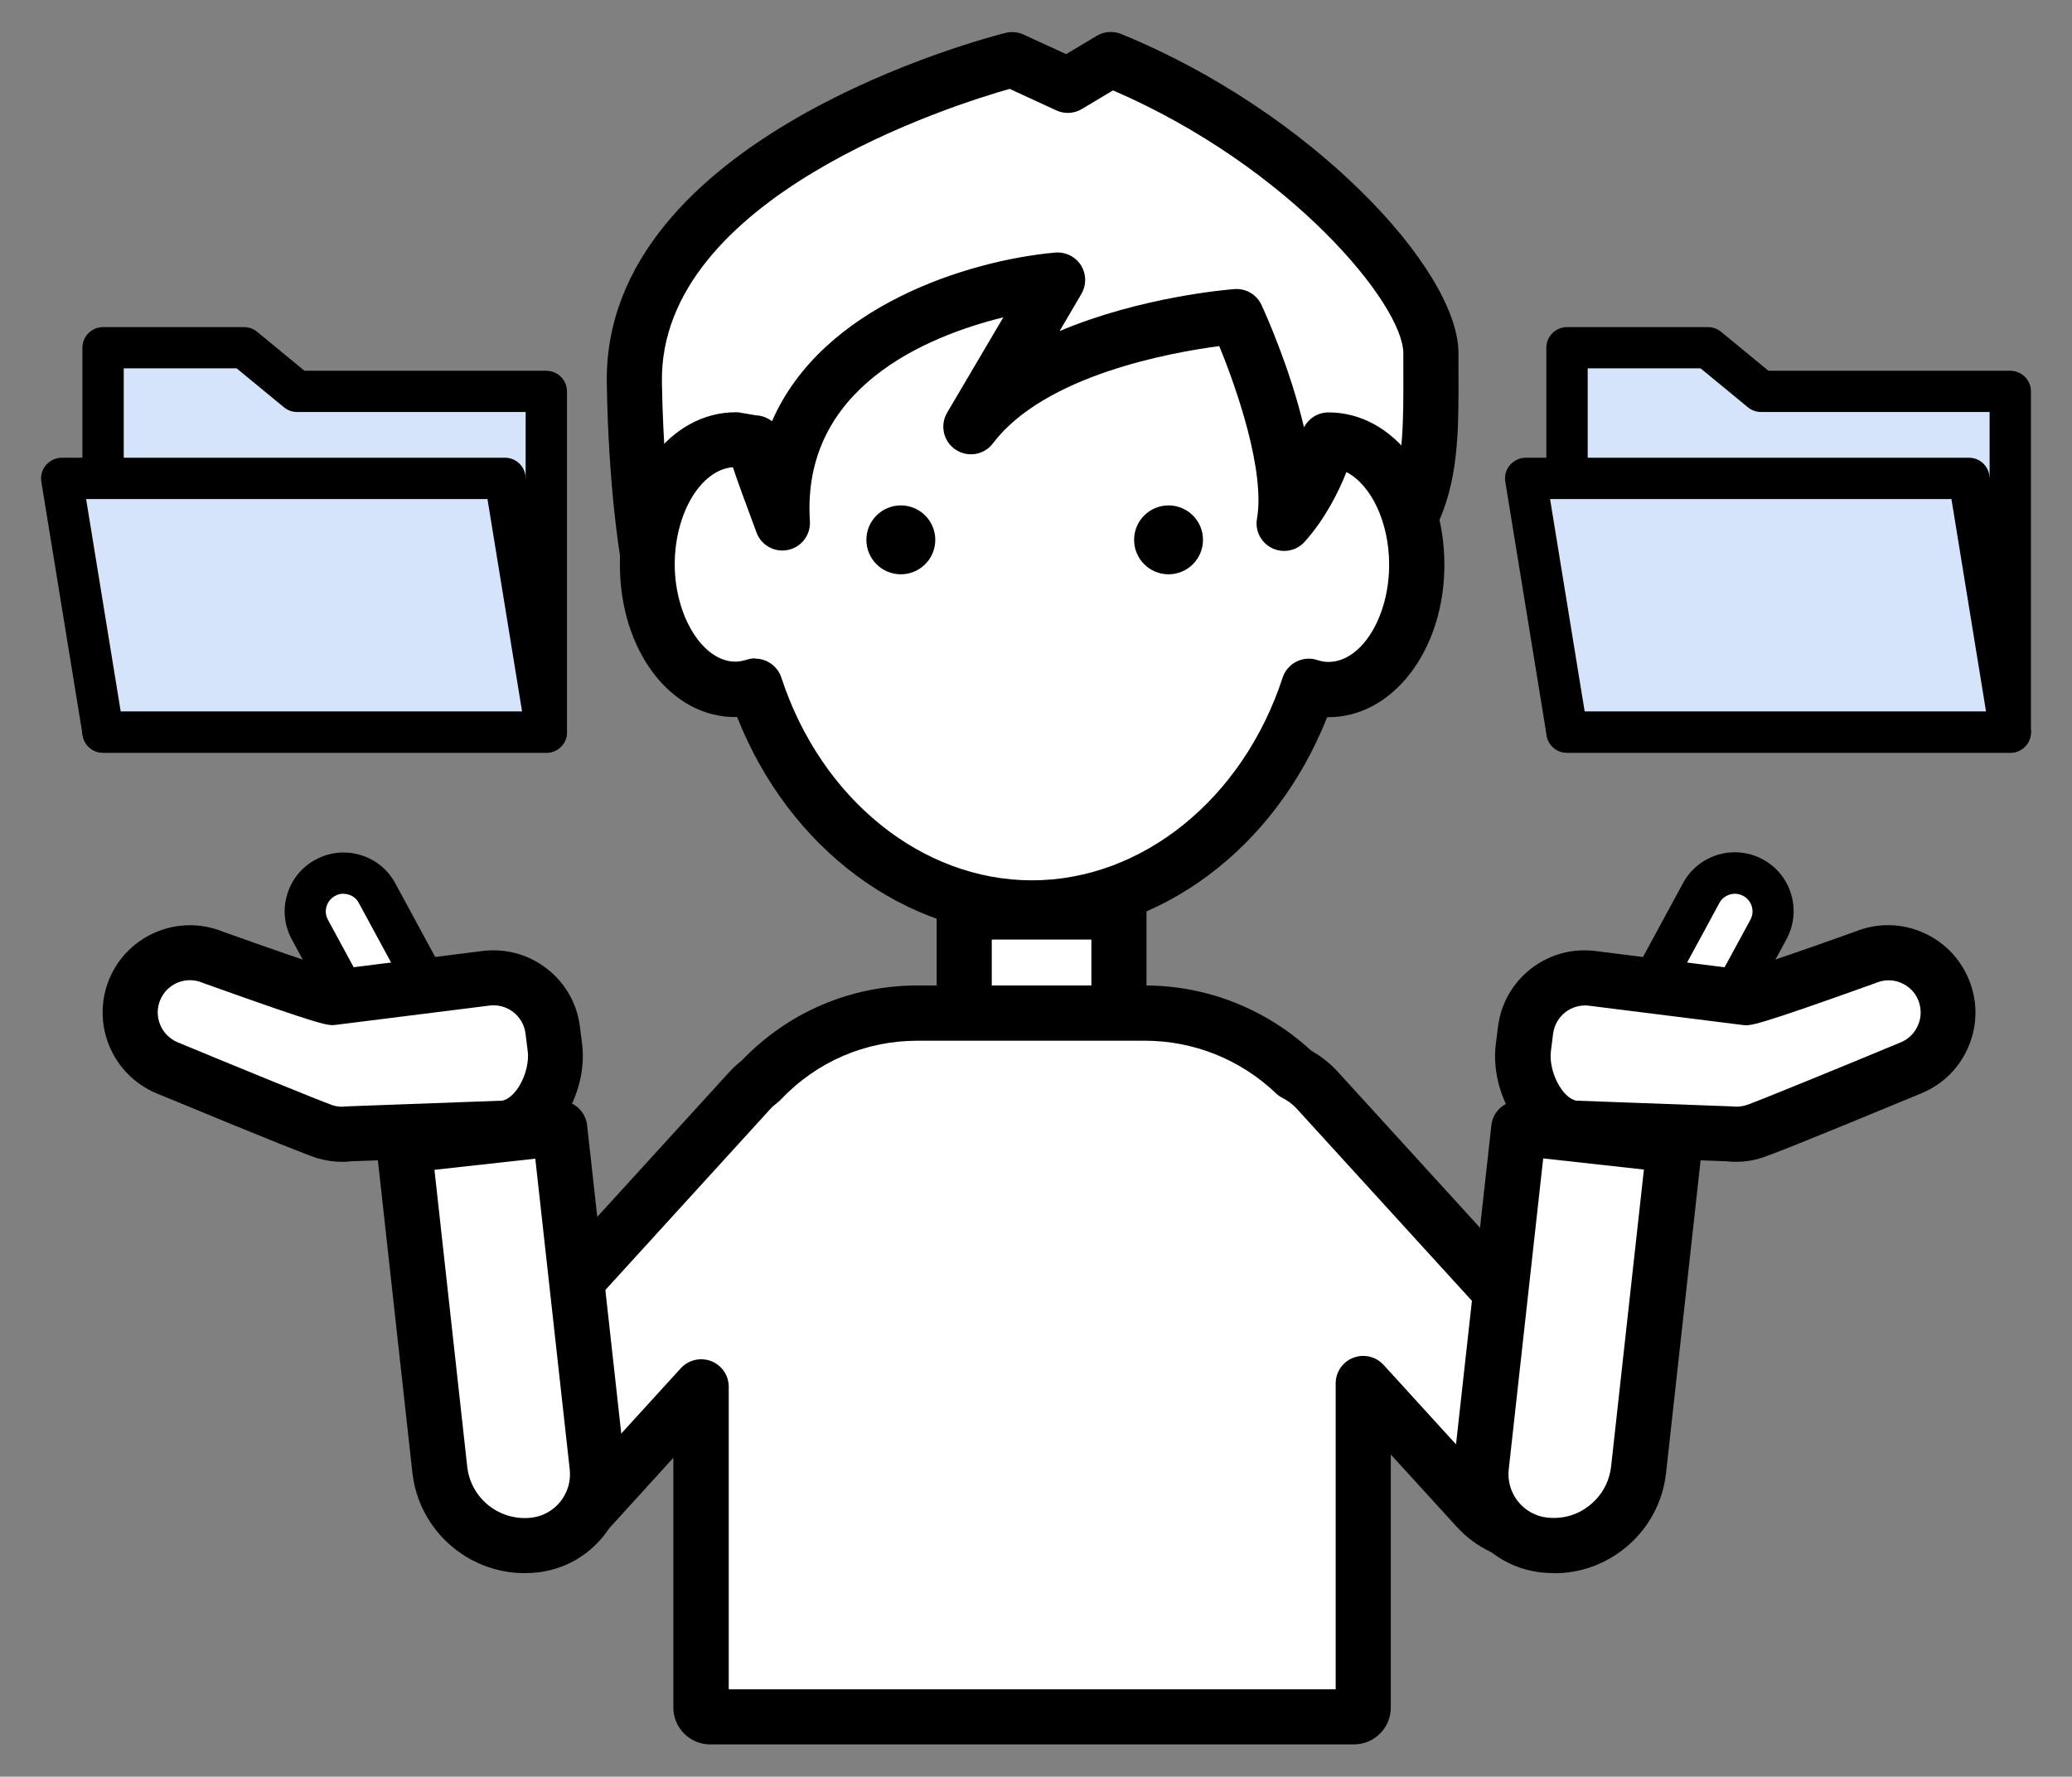
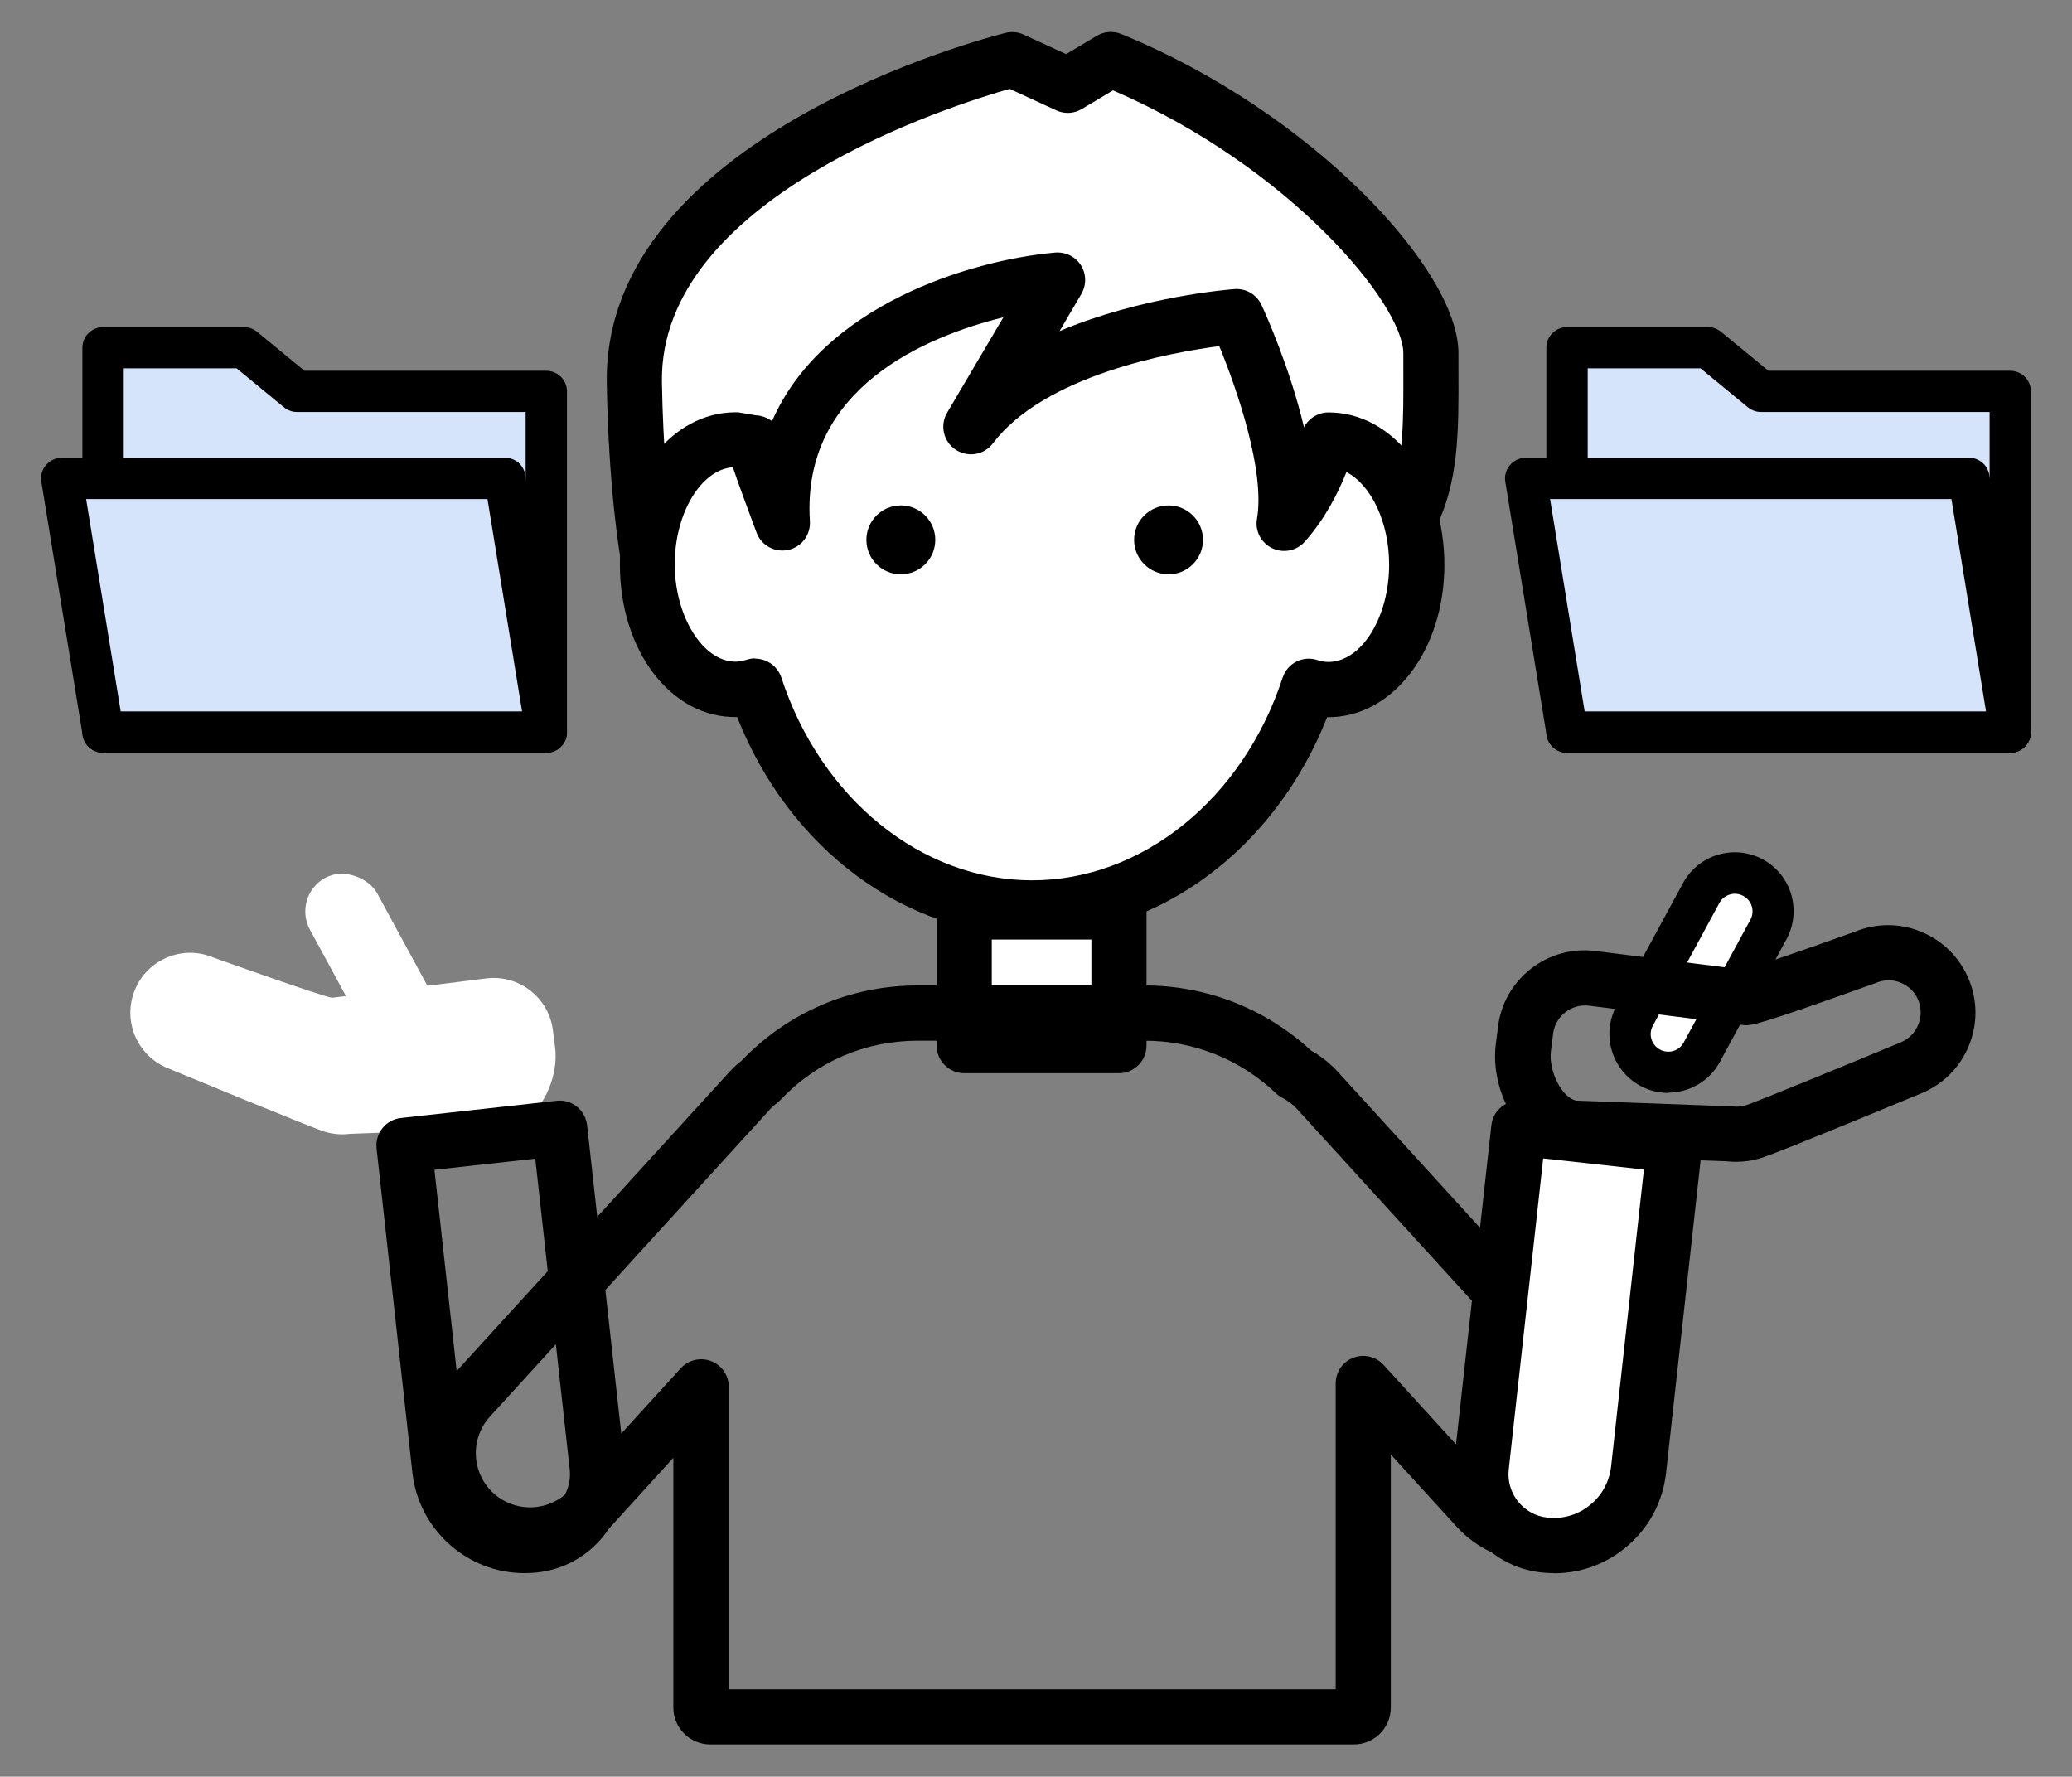
<svg xmlns="http://www.w3.org/2000/svg" id="_レイヤー_3" data-name="レイヤー_3" viewBox="0 0 150.38 128.94">
  <rect x="0" y="0" width="150.38" height="128.94" fill="#808080" stroke="none" />
  <defs>
    <style>
      .cls-1 {
        fill: #fff;
      }

      .cls-2 {
        fill: #d5e4fa;
      }
    </style>
  </defs>
  <g id="_社内複業制度" data-name="社内複業制度">
    <g>
      <g>
        <path class="cls-1" d="M102.35,37.56c1.66-3.36,1.5-6.96,1.5-11.92s-9.83-15.84-23.22-21.31l-3.13,1.87-4.04-1.87s-27.68,6.89-27.41,23.44c.12,7.55.94,12.26.94,12.26l55.37-2.48Z" />
        <path d="M46.98,42.04c-.97,0-1.8-.7-1.97-1.66-.03-.2-.85-4.96-.97-12.57-.29-17.93,27.74-25.12,28.93-25.42.44-.11.91-.07,1.32.12l3.09,1.42,2.22-1.33c.54-.32,1.2-.37,1.78-.13,13.78,5.63,24.47,17.07,24.47,23.16v1.24c.02,4.51.03,8.08-1.7,11.57-.32.65-.97,1.08-1.7,1.11l-55.37,2.48s-.06,0-.09,0ZM73.28,6.45c-4.07,1.15-25.45,7.86-25.24,21.29.08,4.66.43,8.24.67,10.22l52.3-2.34c.86-2.39.85-5.13.84-8.73v-1.25c0-3.52-8.17-13.51-21.07-19.08l-2.26,1.35c-.56.34-1.26.38-1.86.1l-3.38-1.56ZM102.35,37.56h0,0Z" />
      </g>
      <g>
        <rect class="cls-1" x="69.98" y="66.19" width="11.23" height="9.7" />
        <path d="M81.21,77.89h-11.23c-1.1,0-2-.9-2-2v-9.7c0-1.1.9-2,2-2h11.23c1.1,0,2,.9,2,2v9.7c0,1.1-.9,2-2,2ZM71.98,73.89h7.23v-5.7h-7.23v5.7Z" />
      </g>
      <g>
        <path class="cls-1" d="M96.41,31.93s-.9,3.51-3.21,6.06c.94-5.47-3.47-15-3.47-15,0,0-13.99,1.03-19.27,8.01l6.28-10.66s-20.98,1.91-19.96,17.66c-2.48-6.6-1.98-5.82-1.98-5.82l-1.41-.24c-3.54,0-6.41,4.05-6.41,9.06s2.87,9.06,6.41,9.06c.49,0,.96-.09,1.41-.24,3.08,9.39,10.9,16.08,20.09,16.08s17.02-6.69,20.09-16.08c.46.15.93.24,1.41.24,3.54,0,6.41-4.05,6.41-9.06s-2.87-9.06-6.41-9.06Z" />
        <path d="M74.91,67.89c-9.22,0-17.64-6.3-21.41-15.85-4.79.1-8.51-4.81-8.51-11.06s3.7-11.06,8.41-11.06c.11,0,.22,0,.33.03l1.13.19c.42.02.83.17,1.17.43,3.64-8.36,14.25-11.67,20.55-12.24.75-.06,1.47.29,1.87.92.4.63.41,1.44.03,2.09l-1.58,2.69c5.94-2.51,12.3-3.02,12.7-3.05.84-.06,1.61.4,1.96,1.16.3.65,2.07,4.58,3.08,8.87.34-.65,1.02-1.08,1.78-1.08,4.72,0,8.41,4.86,8.41,11.06s-3.76,11.12-8.51,11.06c-3.77,9.55-12.19,15.85-21.41,15.85ZM54.81,47.8c.84,0,1.62.54,1.9,1.38,2.88,8.8,10.19,14.71,18.19,14.71s15.31-5.91,18.19-14.71c.34-1.04,1.46-1.62,2.51-1.28.3.1.56.14.81.14,2.39,0,4.41-3.23,4.41-7.06,0-3.1-1.32-5.8-3.1-6.72-.56,1.42-1.54,3.4-3.04,5.07-.6.66-1.56.84-2.36.45-.8-.39-1.25-1.26-1.09-2.14.59-3.42-1.43-9.34-2.74-12.52-3.51.46-12.67,2.1-16.43,7.06-.64.85-1.83,1.04-2.71.45-.88-.59-1.15-1.76-.61-2.68l4.08-6.92c-5.55,1.37-14.67,5.09-14.04,14.8.06.99-.61,1.88-1.58,2.08-.97.21-1.95-.33-2.29-1.25-.8-2.14-1.38-3.73-1.72-4.75-2.31.17-4.22,3.33-4.22,7.05s2.02,7.06,4.41,7.06c.24,0,.51-.05.81-.14.2-.06.41-.1.61-.1Z" />
      </g>
      <g>
-         <path class="cls-1" d="M115.96,101.46l-20.38-22.35c-.47-.52-1.03-.91-1.61-1.22-2.84-2.7-6.67-4.36-10.9-4.36h-16.49c-4.49,0-8.53,1.89-11.39,4.91-.26.2-.52.42-.75.67l-20.38,22.35c-2.21,2.42-2.03,6.18.39,8.39,2.42,2.21,6.18,2.03,8.39-.39l8.03-8.81v23.29c0,.37.3.67.67.67h46.72c.37,0,.67-.3.67-.67v-23.53l8.25,9.05c2.21,2.42,5.96,2.6,8.39.39,2.42-2.21,2.6-5.96.39-8.39Z" />
        <path d="M98.26,126.6h-46.72c-1.47,0-2.67-1.2-2.67-2.67v-18.13l-4.55,5c-2.95,3.23-7.98,3.47-11.21.52-3.23-2.95-3.47-7.98-.52-11.21l20.38-22.35c.3-.33.61-.59.88-.81,3.37-3.5,7.89-5.43,12.74-5.43h16.49c4.49,0,8.77,1.68,12.08,4.73.74.42,1.38.93,1.91,1.51l20.38,22.35h0c1.43,1.57,2.16,3.6,2.06,5.71-.1,2.12-1.01,4.07-2.58,5.5-1.57,1.43-3.59,2.17-5.71,2.06-2.12-.1-4.07-1.01-5.5-2.58l-4.78-5.24v18.37c0,1.47-1.2,2.67-2.67,2.67ZM52.88,122.6h44.06v-22.2c0-.83.51-1.57,1.28-1.86.77-.3,1.64-.09,2.2.52l8.25,9.05c.71.78,1.68,1.23,2.73,1.28,1.04.05,2.06-.31,2.83-1.02.78-.71,1.23-1.68,1.28-2.73.05-1.05-.31-2.06-1.02-2.83l-20.38-22.35c-.28-.31-.63-.57-1.07-.8-.16-.08-.31-.19-.44-.32-2.59-2.46-5.97-3.81-9.52-3.81h-16.49c-3.79,0-7.32,1.52-9.94,4.29-.07.07-.14.14-.22.2-.17.13-.36.29-.5.44l-20.37,22.35c-1.46,1.6-1.35,4.1.26,5.56,1.6,1.46,4.1,1.35,5.56-.26l8.03-8.81c.56-.61,1.43-.81,2.2-.52.77.3,1.28,1.04,1.28,1.86v21.96Z" />
      </g>
      <g>
        <g>
          <g>
            <rect class="cls-1" x="120.72" y="62.75" width="5.55" height="15.68" rx="2.78" ry="2.78" transform="translate(48.65 -50.37) rotate(28.5)" />
            <path d="M121.07,79.32c-.69,0-1.39-.17-2.03-.52h0c-2.07-1.13-2.84-3.73-1.72-5.8l4.83-8.91c.54-1,1.45-1.73,2.54-2.06,1.09-.32,2.25-.2,3.25.34s1.74,1.45,2.06,2.54c.32,1.1.2,2.25-.34,3.25l-4.84,8.91c-.77,1.43-2.25,2.23-3.76,2.23ZM120.47,76.17c.62.34,1.4.11,1.73-.51l4.84-8.91c.16-.3.2-.64.1-.97s-.32-.6-.62-.76c-.3-.16-.65-.2-.97-.1-.33.1-.6.31-.76.61l-4.83,8.91c-.34.62-.11,1.39.51,1.73h0Z" />
          </g>
          <g>
-             <path class="cls-1" d="M141.05,71.81c-.93-2.21-3.48-3.25-5.68-2.32,0,0-8.28,2.97-8.65,2.92l-11.15-1.4c-2.38-.3-4.55,1.39-4.85,3.76l-.16,1.27c-.3,2.38,1.26,5.54,3.64,5.84l11.27.41c.62.08,1.22.02,1.79-.15.38-.05,11.47-4.64,11.47-4.64,2.21-.93,3.25-3.48,2.32-5.68Z" />
            <path d="M126,84.32c-.23,0-.46-.01-.69-.04l-11.19-.41c-.06,0-.12,0-.18-.01-3.6-.45-5.81-4.64-5.38-8.07l.16-1.27c.21-1.68,1.06-3.18,2.4-4.22,1.34-1.04,3-1.49,4.68-1.28l10.8,1.36c1.05-.31,4.74-1.58,8.02-2.76,1.55-.63,3.25-.64,4.8,0,1.57.64,2.79,1.85,3.45,3.41h0c.66,1.56.67,3.28.03,4.85-.64,1.57-1.85,2.79-3.41,3.45-8.93,3.7-11.03,4.51-11.67,4.71h0c-.6.19-1.22.28-1.83.28ZM127.26,82.14h0,0ZM114.39,79.88l11.16.41c.06,0,.12,0,.18.01.32.04.64.01.96-.08.02,0,.05-.01.07-.02.85-.29,7.3-2.93,11.21-4.56.57-.24,1.01-.69,1.25-1.27.24-.58.23-1.21,0-1.79h0c-.24-.58-.69-1.02-1.27-1.26s-1.21-.23-1.79.01c-.03.01-.07.03-.1.04-8.74,3.13-9.02,3.09-9.57,3.02l-11.15-1.4c-.62-.08-1.23.09-1.73.47-.49.38-.81.94-.89,1.56l-.16,1.27c-.18,1.46.82,3.39,1.84,3.59Z" />
          </g>
        </g>
        <g>
          <path class="cls-1" d="M108.55,82.41h11.37v23.68c0,3.42-2.78,6.2-6.2,6.2h0c-2.85,0-5.17-2.32-5.17-5.17v-24.7h0Z" transform="translate(11.4 -11.97) rotate(6.31)" />
          <path d="M112.78,114.17c-.3,0-.61-.02-.92-.05h0c-3.93-.43-6.77-3.98-6.34-7.91l2.72-24.55c.12-1.1,1.13-1.88,2.21-1.77l11.3,1.25c.53.06,1.01.32,1.34.74.33.41.48.94.43,1.47l-2.6,23.53c-.24,2.18-1.31,4.13-3.02,5.5-1.47,1.18-3.25,1.8-5.11,1.8ZM112,84.08l-2.5,22.56c-.19,1.74,1.06,3.31,2.8,3.5h0c1.12.12,2.21-.19,3.08-.9.88-.7,1.42-1.7,1.55-2.81l2.38-21.55-7.32-.81Z" />
        </g>
      </g>
      <g>
        <g>
          <g>
            <rect class="cls-1" x="24.58" y="62.75" width="5.55" height="15.68" rx="2.78" ry="2.78" transform="translate(85.07 119.58) rotate(151.5)" />
-             <path d="M29.78,79.32c-1.52,0-2.99-.81-3.77-2.23l-4.83-8.91c-.54-1-.67-2.16-.34-3.25.32-1.09,1.06-2,2.06-2.54s2.16-.67,3.25-.34c1.1.32,2,1.06,2.54,2.06l4.83,8.91c1.12,2.07.35,4.67-1.72,5.8h0c-.65.35-1.34.52-2.03.52ZM31.09,77.48h0,0ZM24.93,64.86c-.21,0-.42.05-.61.16-.3.16-.52.43-.62.76s-.06.67.1.97l4.83,8.91c.34.62,1.11.85,1.73.51h0c.62-.34.85-1.11.51-1.73l-4.83-8.91c-.16-.3-.43-.52-.76-.61-.12-.04-.24-.05-.36-.05Z" />
          </g>
          <g>
            <path class="cls-1" d="M9.8,71.81c.93-2.21,3.48-3.25,5.68-2.32,0,0,8.28,2.97,8.65,2.92l11.15-1.4c2.38-.3,4.55,1.39,4.85,3.76l.16,1.27c.3,2.38-1.26,5.54-3.64,5.84l-11.27.41c-.62.08-1.22.02-1.79-.15-.38-.05-11.47-4.64-11.47-4.64-2.21-.93-3.25-3.48-2.32-5.68Z" />
-             <path d="M24.84,84.32c-.62,0-1.23-.09-1.83-.27h0c-.65-.21-2.75-1.02-11.67-4.71-3.23-1.36-4.75-5.09-3.4-8.31h0c1.35-3.21,5.04-4.72,8.25-3.41,3.29,1.18,6.97,2.45,8.02,2.76l10.8-1.36c1.68-.21,3.34.24,4.68,1.28,1.34,1.04,2.19,2.54,2.4,4.22l.16,1.27c.2,1.62-.19,3.42-1.07,4.95-1.02,1.77-2.59,2.91-4.31,3.12-.06,0-.12.01-.18.01l-11.19.41c-.23.03-.46.04-.69.04ZM24.09,80.2s.05.01.07.02c.32.1.64.12.96.08.06,0,.12-.01.18-.01l11.16-.41c.44-.09.91-.51,1.28-1.15.43-.75.66-1.71.56-2.45l-.16-1.27c-.08-.62-.39-1.17-.89-1.56-.49-.38-1.11-.55-1.73-.47l-11.15,1.4c-.57.07-.85.1-9.58-3.02-.04-.01-.07-.03-.1-.04-1.19-.5-2.56.06-3.06,1.25h0c-.5,1.19.06,2.56,1.25,3.07,3.91,1.62,10.35,4.26,11.2,4.55Z" />
          </g>
        </g>
        <g>
-           <path class="cls-1" d="M36.1,82.41h0c3.42,0,6.2,2.78,6.2,6.2v23.68h-11.37v-24.7c0-2.85,2.32-5.17,5.17-5.17Z" transform="translate(83.7 190.07) rotate(173.69)" />
          <path d="M38.07,114.17c-4.12,0-7.67-3.11-8.14-7.29l-2.6-23.53c-.12-1.1.67-2.09,1.77-2.21l11.3-1.25c.52-.06,1.06.09,1.47.43.41.33.68.81.74,1.34l2.72,24.55c.21,1.9-.33,3.77-1.53,5.27-1.2,1.49-2.9,2.43-4.81,2.64h0c-.3.03-.61.05-.91.05ZM31.53,84.89l2.38,21.55c.25,2.3,2.33,3.96,4.63,3.71h0c.84-.09,1.6-.51,2.13-1.17.53-.66.77-1.49.68-2.33l-2.5-22.56-7.32.81Z" />
        </g>
      </g>
    </g>
    <g>
      <polygon class="cls-2" points="145.9 53.13 113.73 53.13 113.73 25.24 123.96 25.24 127.82 28.4 145.9 28.4 145.9 53.13" />
      <path d="M145.9,54.63h-32.17c-.83,0-1.5-.67-1.5-1.5v-27.89c0-.83.67-1.5,1.5-1.5h10.23c.35,0,.68.12.95.34l3.44,2.83h17.55c.83,0,1.5.67,1.5,1.5v24.73c0,.83-.67,1.5-1.5,1.5ZM115.23,51.63h29.17v-21.73h-16.59c-.35,0-.68-.12-.95-.34l-3.44-2.83h-8.19v24.89Z" />
    </g>
    <g>
      <polygon class="cls-2" points="145.9 53.13 113.73 53.13 110.73 34.72 142.9 34.72 145.9 53.13" />
      <path d="M145.9,54.63h-32.17c-.74,0-1.36-.53-1.48-1.26l-3-18.41c-.07-.43.05-.88.34-1.21.29-.33.7-.53,1.14-.53h32.17c.74,0,1.36.53,1.48,1.26l3,18.41c.07.43-.05.88-.34,1.21-.29.33-.7.53-1.14.53ZM115.01,51.63h29.13l-2.51-15.41h-29.13l2.51,15.41Z" />
    </g>
    <g>
      <polygon class="cls-2" points="39.65 53.13 7.48 53.13 7.48 25.24 17.71 25.24 21.57 28.4 39.65 28.4 39.65 53.13" />
      <path d="M39.65,54.63H7.48c-.83,0-1.5-.67-1.5-1.5v-27.89c0-.83.67-1.5,1.5-1.5h10.23c.35,0,.68.12.95.34l3.44,2.83h17.55c.83,0,1.5.67,1.5,1.5v24.73c0,.83-.67,1.5-1.5,1.5ZM8.98,51.63h29.17v-21.73h-16.59c-.35,0-.68-.12-.95-.34l-3.44-2.83h-8.19v24.89Z" />
    </g>
    <g>
      <polygon class="cls-2" points="39.65 53.13 7.48 53.13 4.48 34.72 36.65 34.72 39.65 53.13" />
      <path d="M39.65,54.63H7.48c-.74,0-1.36-.53-1.48-1.26l-3-18.41c-.07-.43.05-.88.34-1.21.29-.33.7-.53,1.14-.53h32.17c.74,0,1.36.53,1.48,1.26l3,18.41c.07.43-.05.88-.34,1.21-.29.33-.7.53-1.14.53ZM8.76,51.63h29.13l-2.51-15.41H6.25l2.51,15.41Z" />
    </g>
    <circle cx="84.81" cy="39.18" r="2.5" />
    <circle cx="65.38" cy="39.18" r="2.5" />
  </g>
</svg>